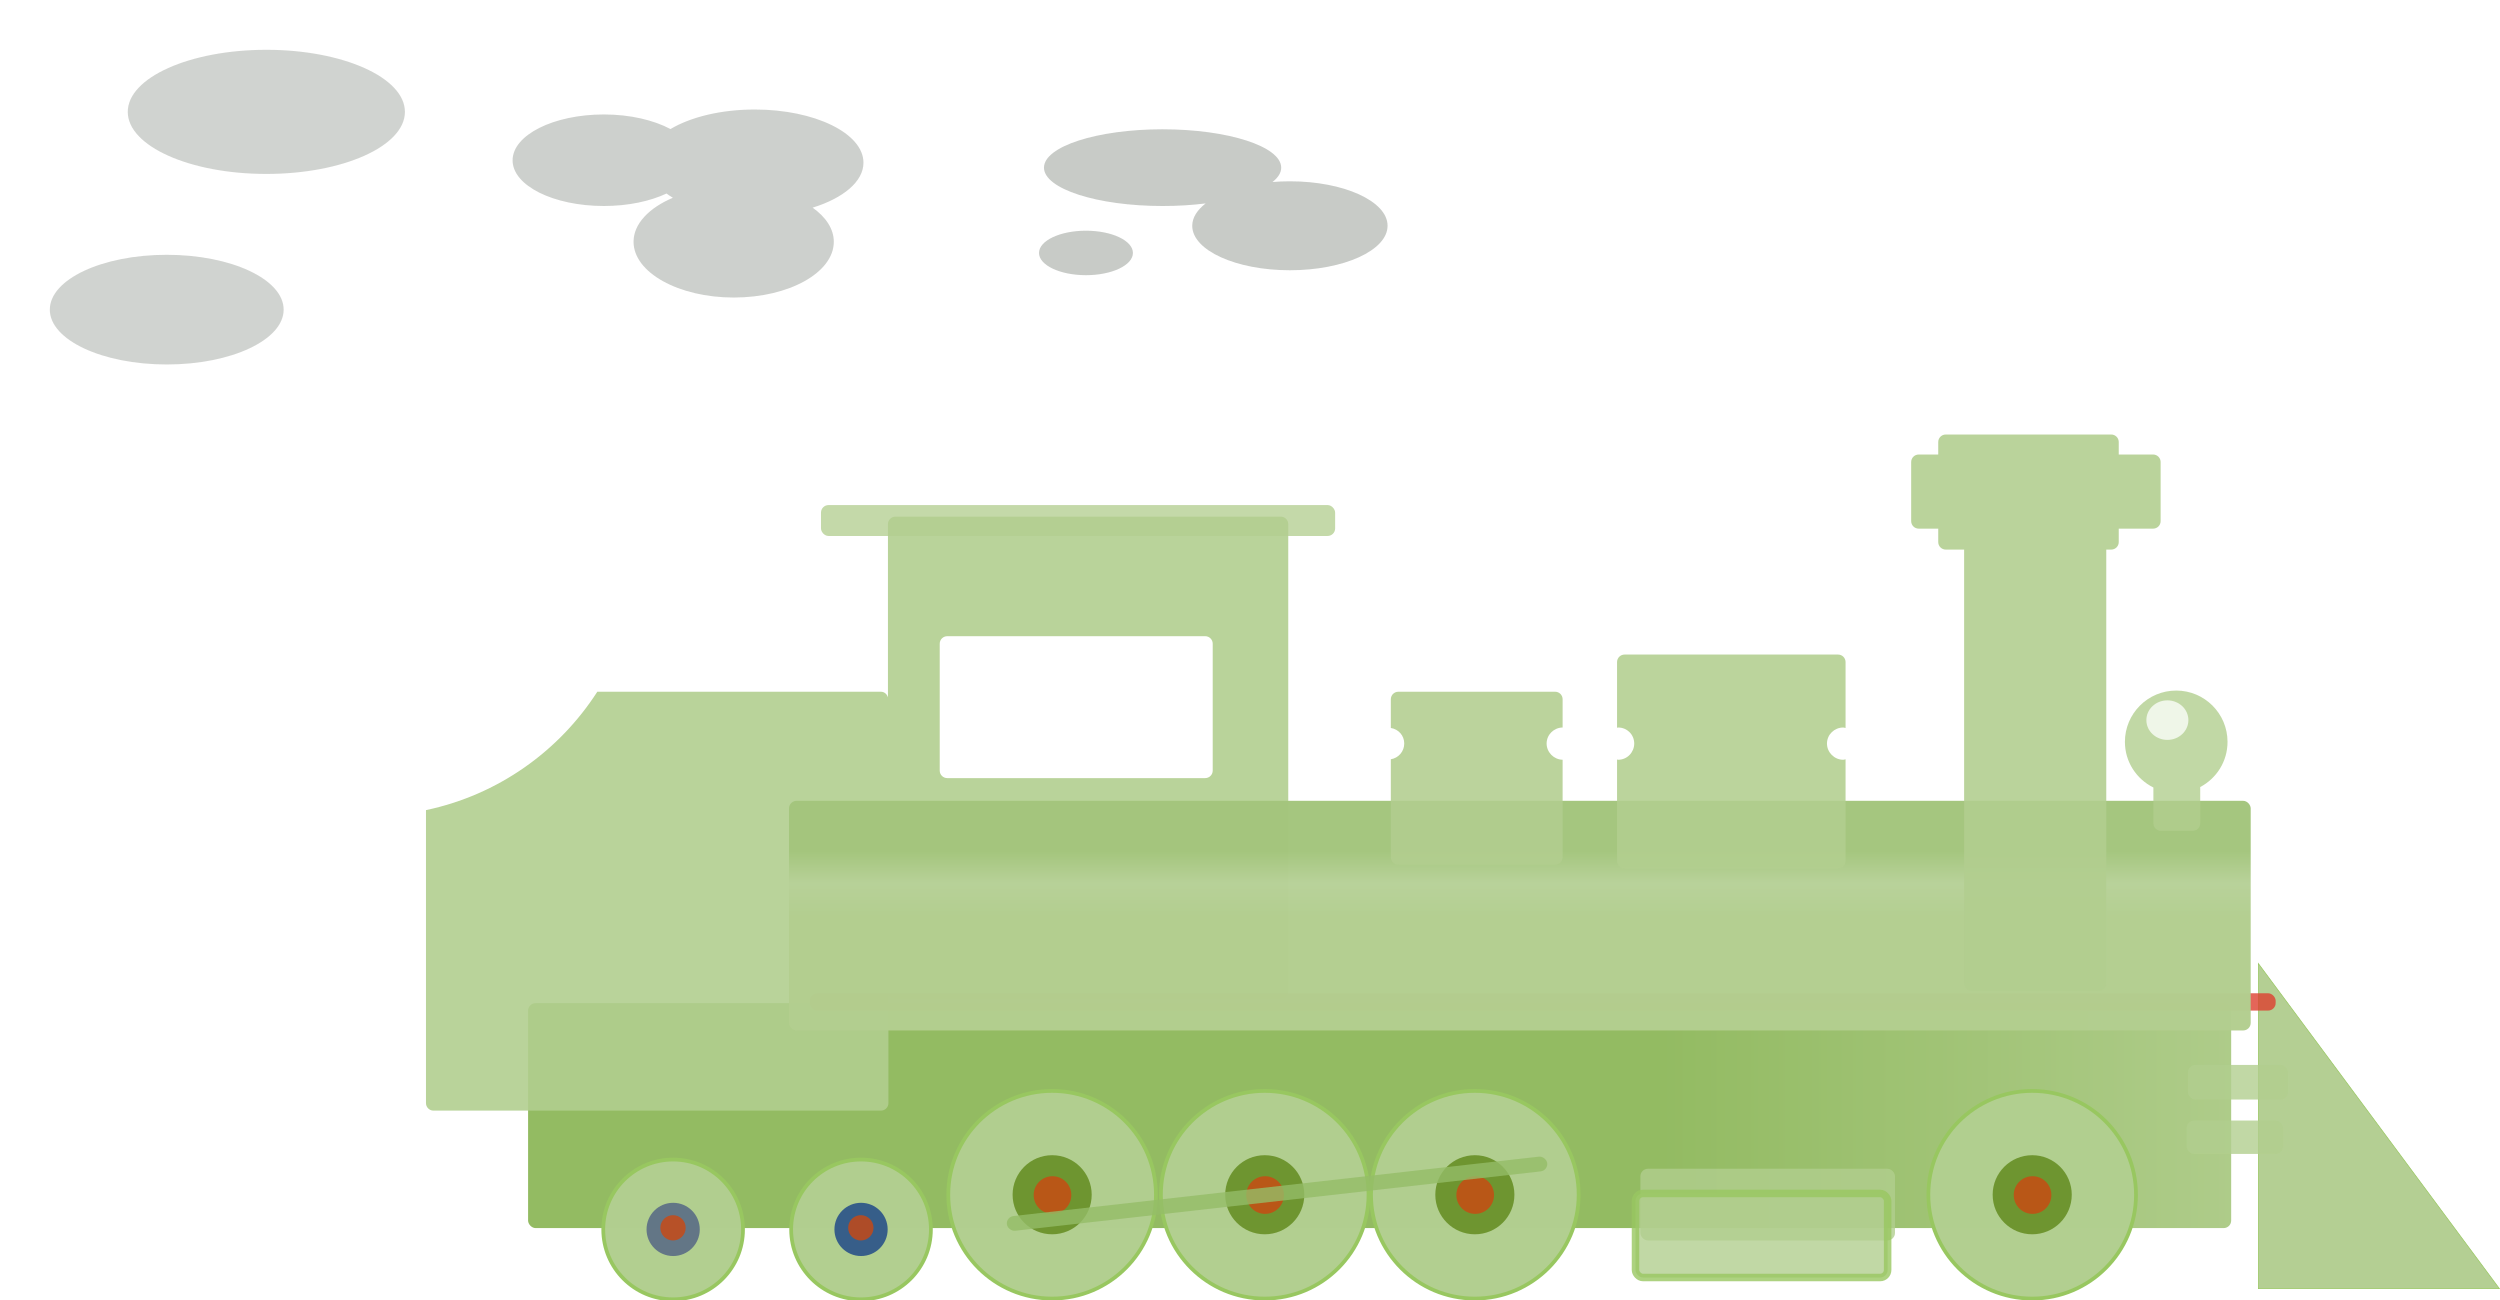
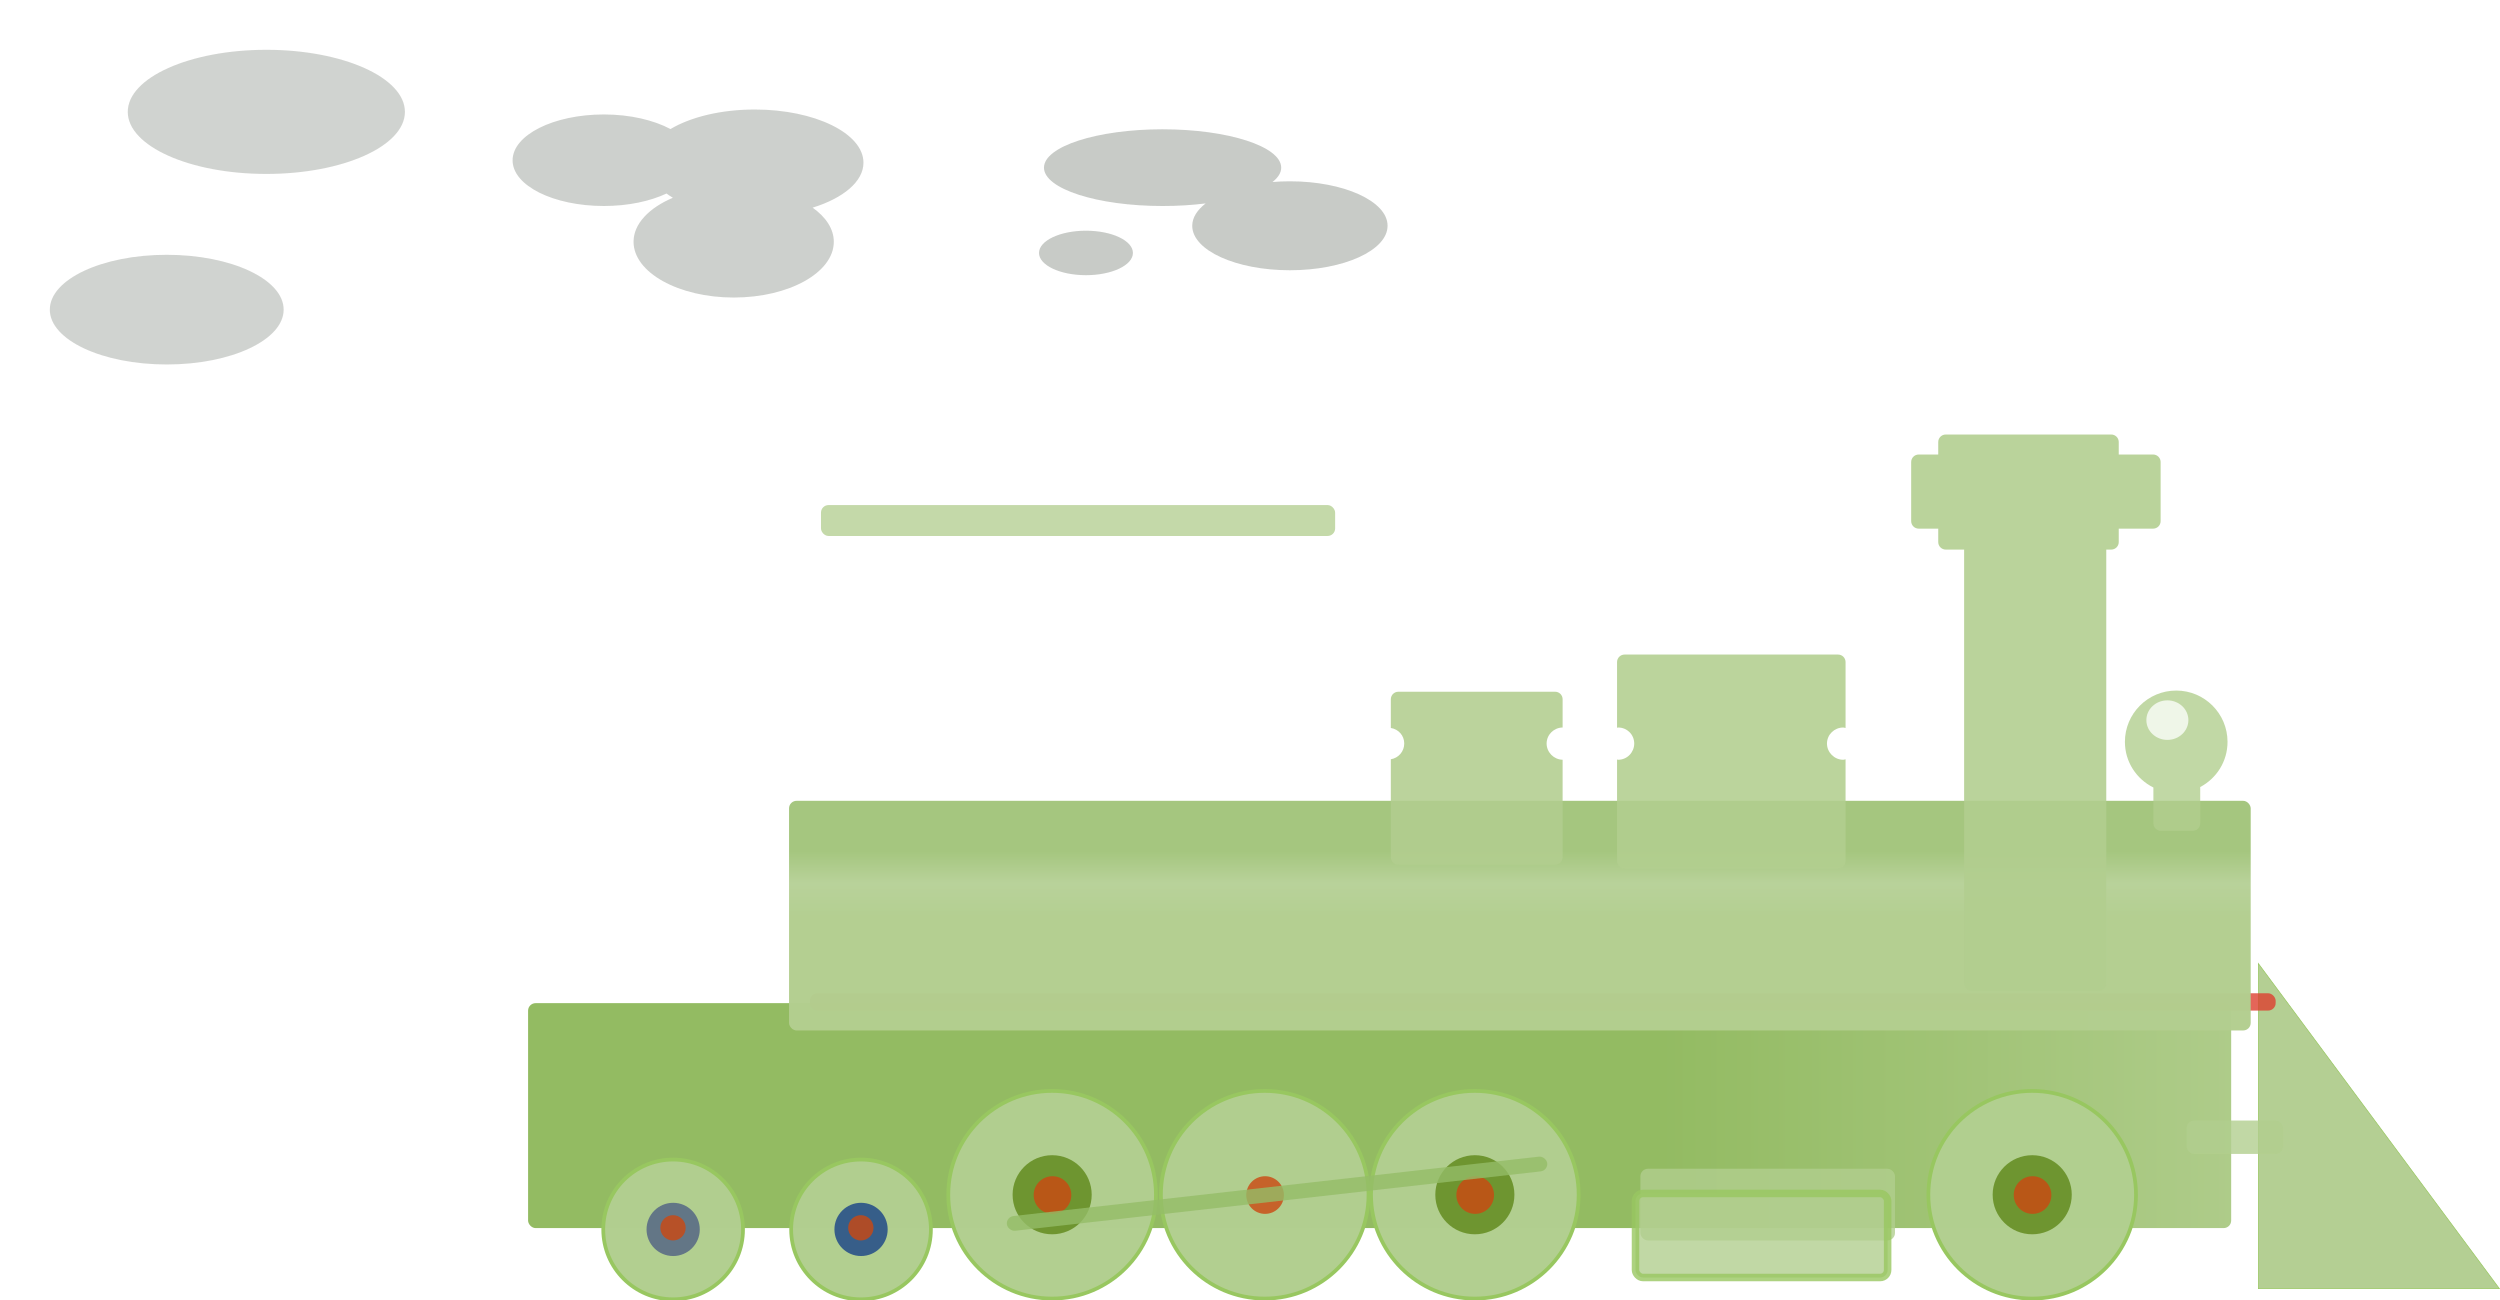
<svg xmlns="http://www.w3.org/2000/svg" xmlns:ns1="http://sodipodi.sourceforge.net/DTD/sodipodi-0.dtd" xmlns:ns2="http://www.inkscape.org/namespaces/inkscape" id="svg2" ns1:docname="lokomotive.svg" viewBox="0 0 331.97 172.67" version="1.1" ns2:version="0.48.2 r9819">
  <defs id="defs6">
    <filter id="filter4906" height="1.553" width="1.521" color-interpolation-filters="sRGB" y="-.277" x="-.26" ns2:collect="always">
      <feGaussianBlur id="feGaussianBlur4908" stdDeviation="0.605" ns2:collect="always" />
    </filter>
    <filter id="filter4942" height="1.456" width="1.216" color-interpolation-filters="sRGB" y="-.228" x="-.108" ns2:collect="always">
      <feGaussianBlur id="feGaussianBlur4944" stdDeviation="0.561" ns2:collect="always" />
    </filter>
    <filter id="filter4946" ns2:collect="always" color-interpolation-filters="sRGB">
      <feGaussianBlur id="feGaussianBlur4948" stdDeviation="0.561" ns2:collect="always" />
    </filter>
    <filter id="filter4954" height="1.267" width="1.143" color-interpolation-filters="sRGB" y="-.134" x="-.072" ns2:collect="always">
      <feGaussianBlur id="feGaussianBlur4956" stdDeviation="1.389" ns2:collect="always" />
    </filter>
    <filter id="filter4966" height="1.804" width="1.36" color-interpolation-filters="sRGB" y="-.402" x="-.18" ns2:collect="always">
      <feGaussianBlur id="feGaussianBlur4968" stdDeviation="2.365" ns2:collect="always" />
    </filter>
    <filter id="filter4970" height="1.91" width="1.427" color-interpolation-filters="sRGB" y="-.455" x="-.213" ns2:collect="always">
      <feGaussianBlur id="feGaussianBlur4972" stdDeviation="2.365" ns2:collect="always" />
    </filter>
    <linearGradient id="linearGradient14683" y2="90.443" gradientUnits="userSpaceOnUse" x2="163.54" y1="90.443" x1="255.83" ns2:collect="always">
      <stop id="stop3794" style="stop-color:#b2ce8f" offset="0" />
      <stop id="stop3796" style="stop-color:#90b95e" offset="1" />
    </linearGradient>
    <linearGradient id="linearGradient14685" y2="55.309" gradientUnits="userSpaceOnUse" x2="48.211" y1="63.888" x1="48.211" ns2:collect="always">
      <stop id="stop3784" style="stop-color:#b2ce8f" offset="0" />
      <stop id="stop3790" style="stop-color:#b7d198" offset=".5" />
      <stop id="stop3786" style="stop-color:#a3c57c" offset="1" />
    </linearGradient>
  </defs>
  <ns1:namedview id="namedview4" fit-margin-left="0" ns2:zoom="3.0466339" borderopacity="1" ns2:current-layer="svg2" ns2:cx="149.44462" ns2:cy="50.74301" ns2:window-maximized="0" showgrid="false" fit-margin-right="0" bordercolor="#666666" ns2:window-x="0" guidetolerance="10" objecttolerance="10" ns2:window-y="0" fit-margin-bottom="0" ns2:window-width="1869" ns2:pageopacity="0" ns2:pageshadow="2" pagecolor="#ffffff" gridtolerance="10" ns2:window-height="965" fit-margin-top="0" />
  <g id="g14642" transform="translate(56.565 57.698)">
    <rect id="rect3841" style="opacity:.977;fill:url(#linearGradient14683)" ns2:export-ydpi="72.015411" rx="1" height="29.869" width="226.15" ns2:export-xdpi="72.015411" y="75.509" x="13.558" ns2:export-filename="/Users/haessler/Desktop/loko.png" />
-     <path id="rect3757" style="opacity:.903;fill-opacity:.992;fill:#b1ce8f" d="m62.344 10.906c-0.554 0-1 0.446-1 1v23c-0.116-0.424-0.476-0.75-0.938-0.75h-37.656c-5.098 7.925-13.223 13.716-22.75 15.719v38.906c0 0.554 0.446 1 1 1h59.406c0.554 0 1-0.446 1-1v-14.438c0.151 0.359 0.522 0.594 0.938 0.594h51.156c0.554 0 1-0.446 1-1v-62.031c0-0.554-0.446-1-1-1zm6.875 15.875h34.25c0.554 0 1 0.446 1 1v16.844c0 0.554-0.446 1-1 1h-34.25c-0.554 0-1-0.446-1-1v-16.844c0-0.554 0.446-1 1-1z" ns2:export-ydpi="72.015411" ns1:nodetypes="sscsccsssscsssssssssssssss" ns2:export-filename="/Users/haessler/Desktop/loko.png" ns2:connector-curvature="0" ns2:export-xdpi="72.015411" />
    <rect id="rect3768" style="opacity:.8;fill-opacity:.961;fill:#b2ce8f" ns2:export-ydpi="72.015411" rx="1" height="4.103" width="68.272" ns2:export-xdpi="72.015411" y="9.37" x="52.453" ns2:export-filename="/Users/haessler/Desktop/loko.png" />
    <path id="path3799" style="opacity:.965;fill-opacity:.992;stroke:#98c760;stroke-width:.1;fill:#b1ce8f" d="m243.32 70.257v43.162h32.003z" ns2:export-ydpi="72.015411" ns2:export-filename="/Users/haessler/Desktop/loko.png" ns2:connector-curvature="0" ns2:export-xdpi="72.015411" />
    <rect id="rect3801" style="opacity:.8;fill-opacity:.992;fill:#b1cf8f" ns2:export-ydpi="72.015411" rx="1" height="4.431" width="12.801" ns2:export-xdpi="72.015411" y="91.1" x="233.8" ns2:export-filename="/Users/haessler/Desktop/loko.png" />
-     <rect id="rect3803" style="opacity:.8;fill-opacity:.992;fill:#b1cf8f" ns2:export-ydpi="72.015411" rx="1" height="4.595" width="13.293" ns2:export-xdpi="72.015411" y="83.714" x="233.97" ns2:export-filename="/Users/haessler/Desktop/loko.png" />
    <path id="path3805" ns1:rx="13.785707" ns1:ry="13.785707" style="fill-opacity:.992;stroke:#98c760;stroke-width:.5;fill:#b1ce8f" ns1:cy="247.69652" ns1:type="arc" d="m392.73 247.7c0 7.614-6.172 13.786-13.786 13.786-7.614 0-13.786-6.172-13.786-13.786 0-7.614 6.172-13.786 13.786-13.786 7.614 0 13.786 6.172 13.786 13.786z" ns2:export-ydpi="72.015411" ns2:export-filename="/Users/haessler/Desktop/loko.png" transform="translate(-165.66 -146.75)" ns2:export-xdpi="72.015411" ns1:cx="378.94281" />
    <path id="path3807" ns1:rx="5.2516975" ns1:ry="5.2516975" style="opacity:.8;fill:#5e8718" ns1:cy="247.86063" ns1:type="arc" d="m384.69 247.86c0 2.9-2.351 5.252-5.252 5.252s-5.252-2.351-5.252-5.252 2.351-5.252 5.252-5.252 5.252 2.351 5.252 5.252z" ns2:export-ydpi="72.015411" ns2:export-filename="/Users/haessler/Desktop/loko.png" transform="translate(-166.15 -146.91)" ns2:export-xdpi="72.015411" ns1:cx="379.43515" />
    <path id="path3809" ns1:rx="2.92099" ns1:ry="1.805271" style="opacity:.8;fill:#cb4711" ns1:cy="248.51709" ns1:type="arc" d="m383.31 248.52c0 0.997-1.308 1.805-2.921 1.805s-2.921-0.808-2.921-1.805c0-0.997 1.308-1.805 2.921-1.805s2.921 0.808 2.921 1.805z" ns2:export-ydpi="72.015411" ns2:export-filename="/Users/haessler/Desktop/loko.png" transform="matrix(.856 0 0 1.385 -112.28 -243.21)" ns2:export-xdpi="72.015411" ns1:cx="380.38675" />
    <path id="path3811" ns1:rx="13.785707" ns1:cy="247.69652" style="fill-opacity:.992;stroke:#98c760;stroke-width:.5;fill:#b1ce8f" ns1:type="arc" d="m392.73 247.7c0 7.614-6.172 13.786-13.786 13.786-7.614 0-13.786-6.172-13.786-13.786 0-7.614 6.172-13.786 13.786-13.786 7.614 0 13.786 6.172 13.786 13.786z" ns1:ry="13.785707" ns2:export-ydpi="72.015411" ns2:export-filename="/Users/haessler/Desktop/loko.png" transform="translate(-239.67 -146.75)" ns2:export-xdpi="72.015411" ns1:cx="378.94281" />
    <path id="path3813" ns1:rx="5.2516975" ns1:ry="5.2516975" style="opacity:.8;fill:#5e8718" ns1:type="arc" d="m384.69 247.86c0 2.9-2.351 5.252-5.252 5.252s-5.252-2.351-5.252-5.252 2.351-5.252 5.252-5.252 5.252 2.351 5.252 5.252z" ns2:export-ydpi="72.015411" ns2:export-filename="/Users/haessler/Desktop/loko.png" ns1:cy="247.86063" transform="translate(-240.16 -146.91)" ns2:export-xdpi="72.015411" ns1:cx="379.43515" />
    <path id="path3815" ns1:rx="2.92099" ns1:ry="1.805271" style="opacity:.8;fill:#cb4711" ns1:type="arc" d="m383.31 248.52c0 0.997-1.308 1.805-2.921 1.805s-2.921-0.808-2.921-1.805c0-0.997 1.308-1.805 2.921-1.805s2.921 0.808 2.921 1.805z" ns2:export-ydpi="72.015411" ns2:export-filename="/Users/haessler/Desktop/loko.png" ns1:cy="248.51709" transform="matrix(.856 0 0 1.385 -186.29 -243.21)" ns2:export-xdpi="72.015411" ns1:cx="380.38675" />
    <path id="path3817" ns1:rx="13.785707" ns1:ry="13.785707" style="fill-opacity:.992;stroke:#98c760;stroke-width:.5;fill:#b1ce8f" ns1:type="arc" d="m392.73 247.7c0 7.614-6.172 13.786-13.786 13.786-7.614 0-13.786-6.172-13.786-13.786 0-7.614 6.172-13.786 13.786-13.786 7.614 0 13.786 6.172 13.786 13.786z" ns2:export-ydpi="72.015411" ns2:export-filename="/Users/haessler/Desktop/loko.png" ns1:cy="247.69652" transform="translate(-267.57 -146.75)" ns2:export-xdpi="72.015411" ns1:cx="378.94281" />
-     <path id="path3819" ns1:rx="5.2516975" ns1:ry="5.2516975" style="opacity:.8;fill:#5e8718" ns1:cy="247.86063" ns1:type="arc" d="m384.69 247.86c0 2.9-2.351 5.252-5.252 5.252s-5.252-2.351-5.252-5.252 2.351-5.252 5.252-5.252 5.252 2.351 5.252 5.252z" ns2:export-ydpi="72.015411" ns2:export-filename="/Users/haessler/Desktop/loko.png" transform="translate(-268.06 -146.91)" ns2:export-xdpi="72.015411" ns1:cx="379.43515" />
    <path id="path3821" ns1:rx="2.92099" ns1:ry="1.805271" style="opacity:.8;fill:#cb4711" ns1:cy="248.51709" ns1:type="arc" d="m383.31 248.52c0 0.997-1.308 1.805-2.921 1.805s-2.921-0.808-2.921-1.805c0-0.997 1.308-1.805 2.921-1.805s2.921 0.808 2.921 1.805z" ns2:export-ydpi="72.015411" ns2:export-filename="/Users/haessler/Desktop/loko.png" transform="matrix(.856 0 0 1.385 -214.19 -243.21)" ns2:export-xdpi="72.015411" ns1:cx="380.38675" />
    <path id="path3823" ns1:rx="13.785707" ns1:cy="247.69652" style="fill-opacity:.992;stroke:#98c760;stroke-width:.5;fill:#b1ce8f" ns1:type="arc" d="m392.73 247.7c0 7.614-6.172 13.786-13.786 13.786-7.614 0-13.786-6.172-13.786-13.786 0-7.614 6.172-13.786 13.786-13.786 7.614 0 13.786 6.172 13.786 13.786z" ns1:ry="13.785707" ns2:export-ydpi="72.015411" ns2:export-filename="/Users/haessler/Desktop/loko.png" transform="translate(-295.8 -146.75)" ns2:export-xdpi="72.015411" ns1:cx="378.94281" />
    <path id="path3825" ns1:rx="5.2516975" ns1:ry="5.2516975" style="opacity:.8;fill:#5e8718" ns1:type="arc" d="m384.69 247.86c0 2.9-2.351 5.252-5.252 5.252s-5.252-2.351-5.252-5.252 2.351-5.252 5.252-5.252 5.252 2.351 5.252 5.252z" ns2:export-ydpi="72.015411" ns2:export-filename="/Users/haessler/Desktop/loko.png" ns1:cy="247.86063" transform="translate(-296.29 -146.91)" ns2:export-xdpi="72.015411" ns1:cx="379.43515" />
    <path id="path3827" ns1:rx="2.92099" ns1:ry="1.805271" style="opacity:.8;fill:#cb4711" ns1:type="arc" d="m383.31 248.52c0 0.997-1.308 1.805-2.921 1.805s-2.921-0.808-2.921-1.805c0-0.997 1.308-1.805 2.921-1.805s2.921 0.808 2.921 1.805z" ns2:export-ydpi="72.015411" ns2:export-filename="/Users/haessler/Desktop/loko.png" ns1:cy="248.51709" transform="matrix(.856 0 0 1.385 -242.42 -243.21)" ns2:export-xdpi="72.015411" ns1:cx="380.38675" />
    <path id="path3829" ns1:rx="13.785707" ns1:ry="13.785707" style="fill-opacity:.992;stroke:#98c760;stroke-width:.743;fill:#b1ce8f" ns1:type="arc" d="m392.73 247.7c0 7.614-6.172 13.786-13.786 13.786-7.614 0-13.786-6.172-13.786-13.786 0-7.614 6.172-13.786 13.786-13.786 7.614 0 13.786 6.172 13.786 13.786z" ns2:export-ydpi="72.015411" ns2:export-filename="/Users/haessler/Desktop/loko.png" ns1:cy="247.69652" transform="matrix(.673 0 0 .673 -197.26 -61.146)" ns2:export-xdpi="72.015411" ns1:cx="378.94281" />
    <path id="path3831" ns1:rx="5.2516975" ns1:ry="5.2516975" style="opacity:.8;fill:#184287" ns1:cy="247.86063" ns1:type="arc" d="m384.69 247.86c0 2.9-2.351 5.252-5.252 5.252s-5.252-2.351-5.252-5.252 2.351-5.252 5.252-5.252 5.252 2.351 5.252 5.252z" ns2:export-ydpi="72.015411" ns2:export-filename="/Users/haessler/Desktop/loko.png" transform="matrix(.673 0 0 .673 -197.59 -61.256)" ns2:export-xdpi="72.015411" ns1:cx="379.43515" />
    <path id="path3833" ns1:rx="2.92099" ns1:ry="1.805271" style="opacity:.8;fill:#cb4711" ns1:cy="248.51709" ns1:type="arc" d="m383.31 248.52c0 0.997-1.308 1.805-2.921 1.805s-2.921-0.808-2.921-1.805c0-0.997 1.308-1.805 2.921-1.805s2.921 0.808 2.921 1.805z" ns2:export-ydpi="72.015411" ns2:export-filename="/Users/haessler/Desktop/loko.png" transform="matrix(.576 0 0 .931 -161.36 -126.03)" ns2:export-xdpi="72.015411" ns1:cx="380.38675" />
    <path id="path3835" ns1:rx="13.785707" ns1:cy="247.69652" style="fill-opacity:.992;stroke:#98c760;stroke-width:.743;fill:#b1ce8f" ns1:type="arc" d="m392.73 247.7c0 7.614-6.172 13.786-13.786 13.786-7.614 0-13.786-6.172-13.786-13.786 0-7.614 6.172-13.786 13.786-13.786 7.614 0 13.786 6.172 13.786 13.786z" ns1:ry="13.785707" ns2:export-ydpi="72.015411" ns2:export-filename="/Users/haessler/Desktop/loko.png" transform="matrix(.673 0 0 .673 -222.21 -61.146)" ns2:export-xdpi="72.015411" ns1:cx="378.94281" />
    <path id="path3837" ns1:rx="5.2516975" ns1:ry="5.2516975" style="opacity:.8;fill:#4f6183" ns1:type="arc" d="m384.69 247.86c0 2.9-2.351 5.252-5.252 5.252s-5.252-2.351-5.252-5.252 2.351-5.252 5.252-5.252 5.252 2.351 5.252 5.252z" ns2:export-ydpi="72.015411" ns2:export-filename="/Users/haessler/Desktop/loko.png" ns1:cy="247.86063" transform="matrix(.673 0 0 .673 -222.54 -61.256)" ns2:export-xdpi="72.015411" ns1:cx="379.43515" />
    <path id="path3839" ns1:rx="2.92099" ns1:ry="1.805271" style="opacity:.8;fill:#cb4711" ns1:type="arc" d="m383.31 248.52c0 0.997-1.308 1.805-2.921 1.805s-2.921-0.808-2.921-1.805c0-0.997 1.308-1.805 2.921-1.805s2.921 0.808 2.921 1.805z" ns2:export-ydpi="72.015411" ns2:export-filename="/Users/haessler/Desktop/loko.png" ns1:cy="248.51709" transform="matrix(.576 0 0 .931 -186.3 -126.03)" ns2:export-xdpi="72.015411" ns1:cx="380.38675" />
    <rect id="rect3843" style="opacity:.8;fill-opacity:.992;fill:#b1ce8f" ns2:export-ydpi="72.015411" rx="1" height="9.519" width="33.808" ns2:export-xdpi="72.015411" y="97.5" x="161.26" ns2:export-filename="/Users/haessler/Desktop/loko.png" />
    <rect id="rect3847" style="opacity:.8;stroke:#98c760;fill-opacity:.992;fill:#b1cf8f" ns2:export-ydpi="72.015411" rx="1" height="11.16" width="33.48" ns2:export-xdpi="72.015411" y="100.78" x="160.61" ns2:export-filename="/Users/haessler/Desktop/loko.png" />
    <rect id="rect3849" style="opacity:.8;fill:#dd4030" ns2:export-ydpi="72.015411" rx="1" height="2.298" width="194.64" ns2:export-xdpi="72.015411" y="74.196" x="50.976" ns2:export-filename="/Users/haessler/Desktop/loko.png" />
    <rect id="rect2987" style="opacity:.981;fill:url(#linearGradient14685)" ns2:export-ydpi="72.015411" rx="1" height="30.494" width="194.09" ns2:export-xdpi="72.015411" y="48.641" x="48.211" ns2:export-filename="/Users/haessler/Desktop/loko.png" />
    <rect id="rect3845" style="opacity:.8;fill-opacity:.992;fill:#95bd67" ns2:export-ydpi="72.015411" rx="1" transform="rotate(-6.447)" height="1.969" width="72.211" ns2:export-xdpi="72.015411" y="111.88" x="64.872" ns2:export-filename="/Users/haessler/Desktop/loko.png" />
    <path id="rect3770" style="opacity:.915;fill-opacity:.961;fill:#b2ce8f" d="m129.12 34.156c-0.554 0-1 0.446-1 1v3.812c1.016 0.164 1.781 1.001 1.781 2.062s-0.765 1.93-1.781 2.094v13c0 0.554 0.446 1 1 1h20.812c0.554 0 1-0.446 1-1v-12.938c-1.164-0.017-2.125-0.988-2.125-2.156 0-1.168 0.961-2.108 2.125-2.125v-3.75c0-0.554-0.446-1-1-1h-20.812z" ns2:export-ydpi="72.015411" ns2:export-filename="/Users/haessler/Desktop/loko.png" ns2:connector-curvature="0" ns2:export-xdpi="72.015411" />
    <path id="rect3772" style="opacity:.918;fill-opacity:.961;fill:#b2ce8f" d="m159.16 29.219c-0.554 0-1 0.446-1 1v8.719c0.052-0.004 0.103-0.031 0.156-0.031 1.178 0 2.125 0.947 2.125 2.125s-0.947 2.156-2.125 2.156c-0.053 0-0.104-0.027-0.156-0.031v13.469c0 0.554 0.446 1 1 1h28.344c0.554 0 1-0.446 1-1v-13.5c-0.109 0.017-0.198 0.062-0.312 0.062-1.178 0-2.156-0.978-2.156-2.156 0-1.178 0.978-2.125 2.156-2.125 0.114 0 0.203 0.045 0.312 0.062v-8.75c0-0.554-0.446-1-1-1h-28.344z" ns2:export-ydpi="72.015411" ns2:export-filename="/Users/haessler/Desktop/loko.png" ns2:connector-curvature="0" ns2:export-xdpi="72.015411" />
    <path id="rect3786" style="opacity:.925;fill-opacity:.961;fill:#b2ce8f" d="m201.81 0c-0.554 0-1 0.446-1 1v1.656h-2.594c-0.554 0-1 0.446-1 1v7.844c0 0.554 0.446 1 1 1h2.594v1.781c0 0.554 0.446 1 1 1h2.438v57.594c0 0.554 0.446 1 1 1h16.875c0.554 0 1-0.446 1-1v-57.594h0.656c0.554 0 1-0.446 1-1v-1.781h4.562c0.554 0 1-0.446 1-1v-7.844c0-0.554-0.446-1-1-1h-4.562v-1.656c0-0.554-0.446-1-1-1h-21.97z" ns2:export-ydpi="72.015411" ns2:export-filename="/Users/haessler/Desktop/loko.png" ns2:connector-curvature="0" ns2:export-xdpi="72.015411" />
    <path id="path3794" style="opacity:.8;fill-opacity:.992;fill:#b1cf8f" d="m232.41 34c-3.761 0-6.812 3.051-6.812 6.812 0 2.671 1.543 4.947 3.781 6.062v4.75c0 0.554 0.446 1 1 1h4.219c0.554 0 1-0.446 1-1v-4.812c2.157-1.143 3.625-3.389 3.625-6 0-3.761-3.051-6.812-6.812-6.812z" ns2:export-ydpi="72.015411" ns2:export-filename="/Users/haessler/Desktop/loko.png" ns2:connector-curvature="0" ns2:export-xdpi="72.015411" />
    <path id="path4806" style="opacity:.808;filter:url(#filter4954);fill-opacity:.992;fill:#b4b7b2" d="m43.656-43.156c-4.508 0-8.539 1.012-11.188 2.594-2.215-1.18-5.352-1.938-8.843-1.938-6.707 0-12.125 2.74-12.125 6.094 0 3.354 5.418 6.062 12.125 6.062 3.22 0 6.139-0.634 8.312-1.656 0.271 0.185 0.538 0.392 0.844 0.562-3.162 1.35-5.219 3.457-5.219 5.844 0 4.079 5.971 7.406 13.312 7.406 7.342 0 13.281-3.328 13.281-7.406 0-1.711-1.054-3.279-2.812-4.531 4.048-1.25 6.75-3.455 6.75-5.969 0-3.897-6.461-7.062-14.438-7.062z" ns2:export-ydpi="58.190205" ns2:export-filename="/Users/haessler/Desktop/qualm.png" ns2:connector-curvature="0" ns2:export-xdpi="58.190205" />
    <path id="path4812" style="opacity:.852;filter:url(#filter4946);fill-opacity:.992;fill:#b4b7b2" d="m97.812-40.531c-8.701 0-15.75 2.284-15.75 5.094s7.049 5.094 15.75 5.094c2.021 0 3.943-0.12 5.719-0.344-1.122 0.874-1.781 1.883-1.781 2.969 0 3.263 5.808 5.906 12.969 5.906 7.16 0 12.969-2.643 12.969-5.906 0-3.263-5.808-5.906-12.969-5.906-0.788 0-1.563 0.032-2.312 0.094 0.75-0.593 1.156-1.226 1.156-1.906 0-2.81-7.049-5.094-15.75-5.094z" ns2:export-ydpi="58.190205" ns2:export-filename="/Users/haessler/Desktop/qualm.png" ns2:connector-curvature="0" ns2:export-xdpi="58.190205" />
    <path id="path4816" ns1:rx="6.2363911" ns1:ry="2.9540799" style="opacity:.852;filter:url(#filter4942);fill-opacity:.992;fill:#b4b7b2" ns1:type="arc" d="m93.874-24.11c0 1.631-2.792 2.954-6.236 2.954s-6.236-1.323-6.236-2.954 2.792-2.954 6.236-2.954 6.236 1.323 6.236 2.954z" ns2:export-ydpi="58.190205" ns2:export-filename="/Users/haessler/Desktop/qualm.png" ns1:cy="-24.109531" ns2:export-xdpi="58.190205" ns1:cx="87.637703" />
    <path id="path4818" ns1:rx="15.755093" ns1:ry="7.0569687" style="opacity:.78;filter:url(#filter4966);fill-opacity:.992;fill:#b4b7b2" ns1:cy="-44.952206" ns1:type="arc" d="m-10.503-44.952c0 3.897-7.054 7.057-15.755 7.057-8.701 0-15.755-3.159-15.755-7.057s7.054-7.057 15.755-7.057c8.701 0 15.755 3.159 15.755 7.057z" ns2:export-ydpi="58.190205" ns2:export-filename="/Users/haessler/Desktop/qualm.png" transform="matrix(1.168 0 0 1.168 9.471 9.661)" ns2:export-xdpi="58.190205" ns1:cx="-26.258488" />
    <path id="path4820" ns1:rx="13.29336" ns1:ry="6.2363911" style="opacity:.78;filter:url(#filter4970);fill-opacity:.992;fill:#b4b7b2" ns1:cy="-22.468376" ns1:type="arc" d="m-24.289-22.468c0 3.444-5.952 6.236-13.293 6.236-7.342 0-13.293-2.792-13.293-6.236s5.952-6.236 13.293-6.236c7.342 0 13.293 2.792 13.293 6.236z" ns2:export-ydpi="58.190205" ns2:export-filename="/Users/haessler/Desktop/qualm.png" transform="matrix(1.168 0 0 1.168 9.471 9.661)" ns2:export-xdpi="58.190205" ns1:cx="-37.582462" />
    <path id="path4888" ns1:rx="2.7899644" ns1:ry="2.6258488" style="opacity:.928;filter:url(#filter4906);fill-opacity:.992;fill:#f6faf3" ns1:cy="39.239071" ns1:type="arc" d="m235.34 39.239c0 1.45-1.249 2.626-2.79 2.626-1.541 0-2.79-1.176-2.79-2.626s1.249-2.626 2.79-2.626 2.79 1.176 2.79 2.626z" ns2:export-ydpi="72.015411" ns2:export-filename="/Users/haessler/Desktop/loko.png" transform="translate(-1.313 -1.313)" ns2:export-xdpi="72.015411" ns1:cx="232.55174" />
  </g>
</svg>